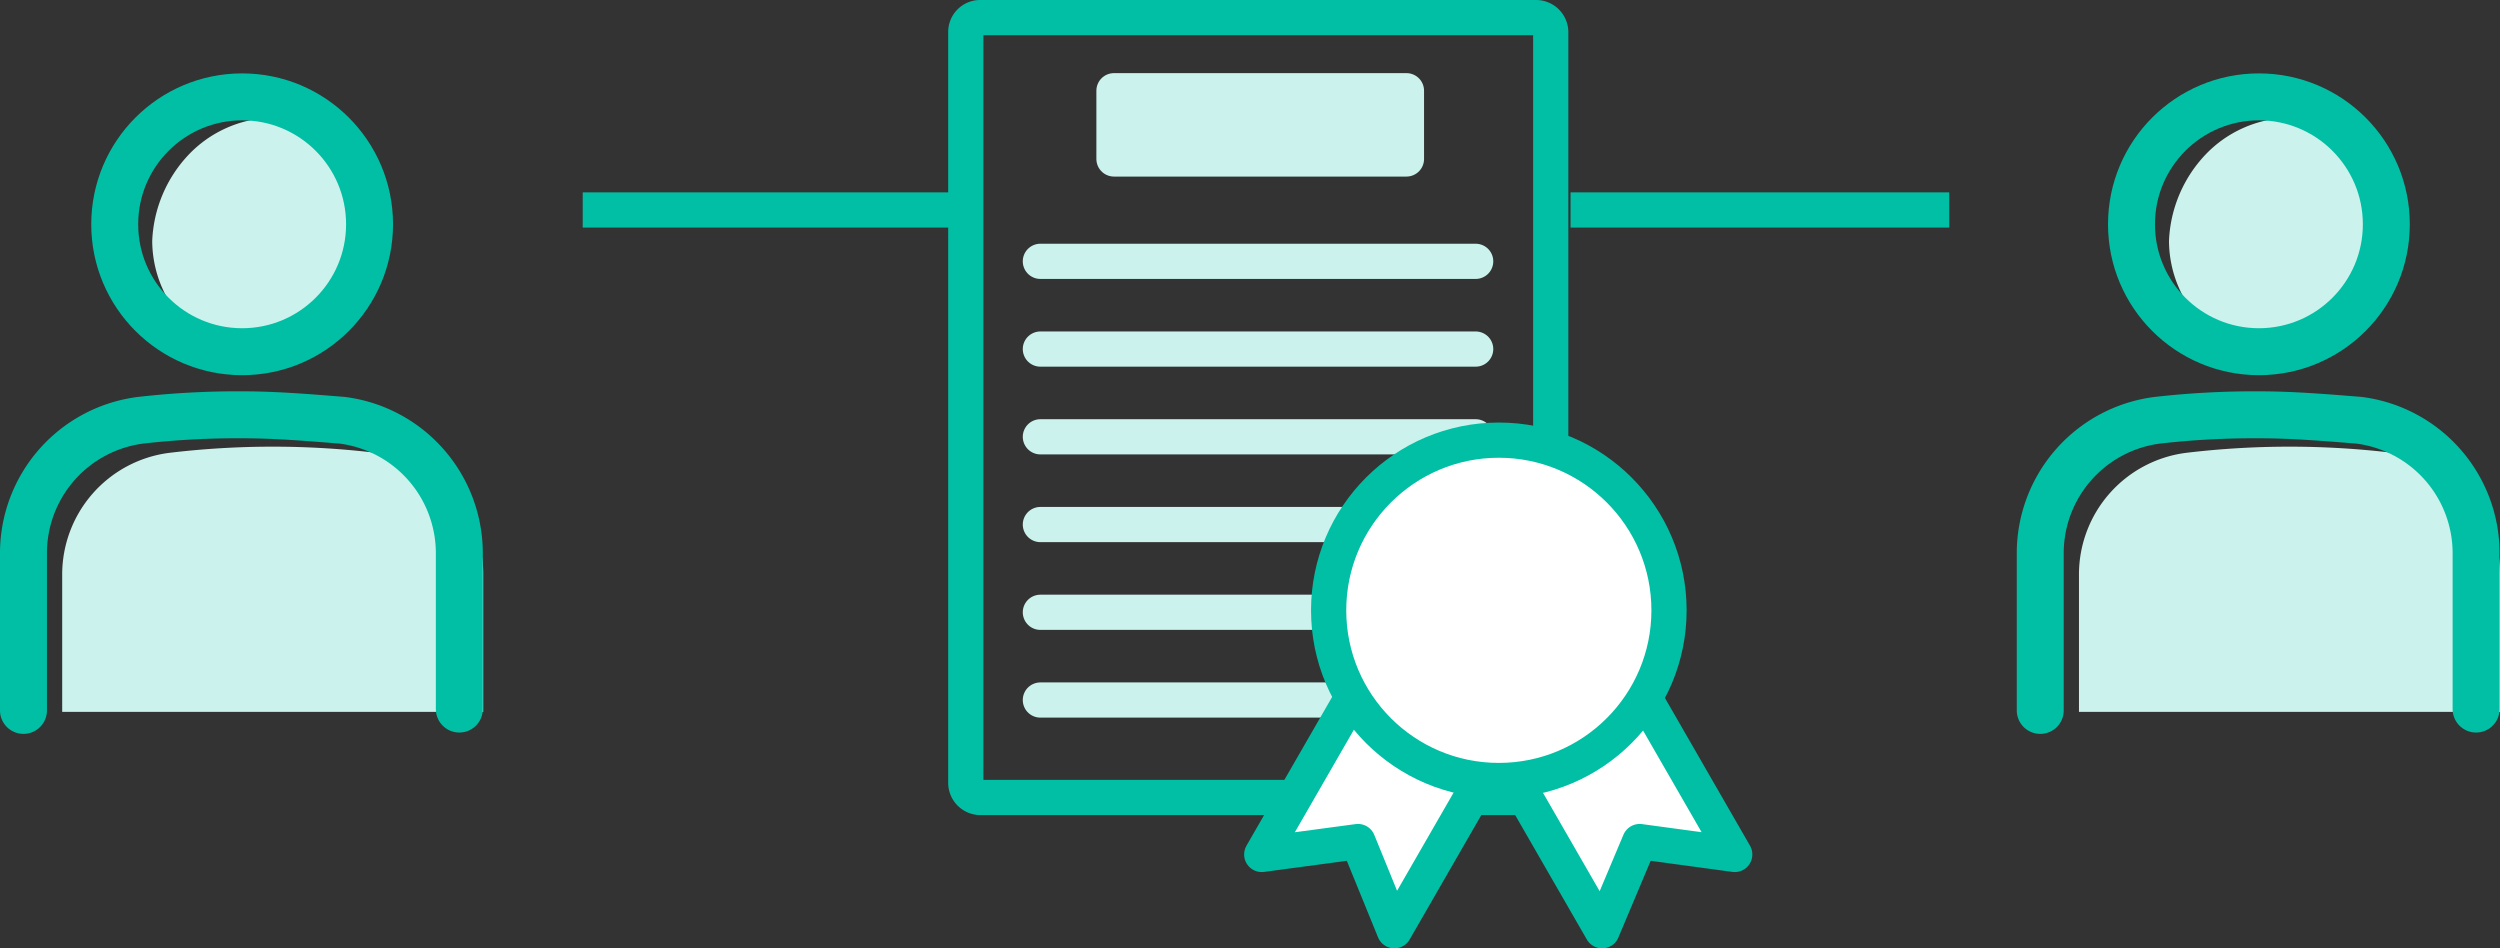
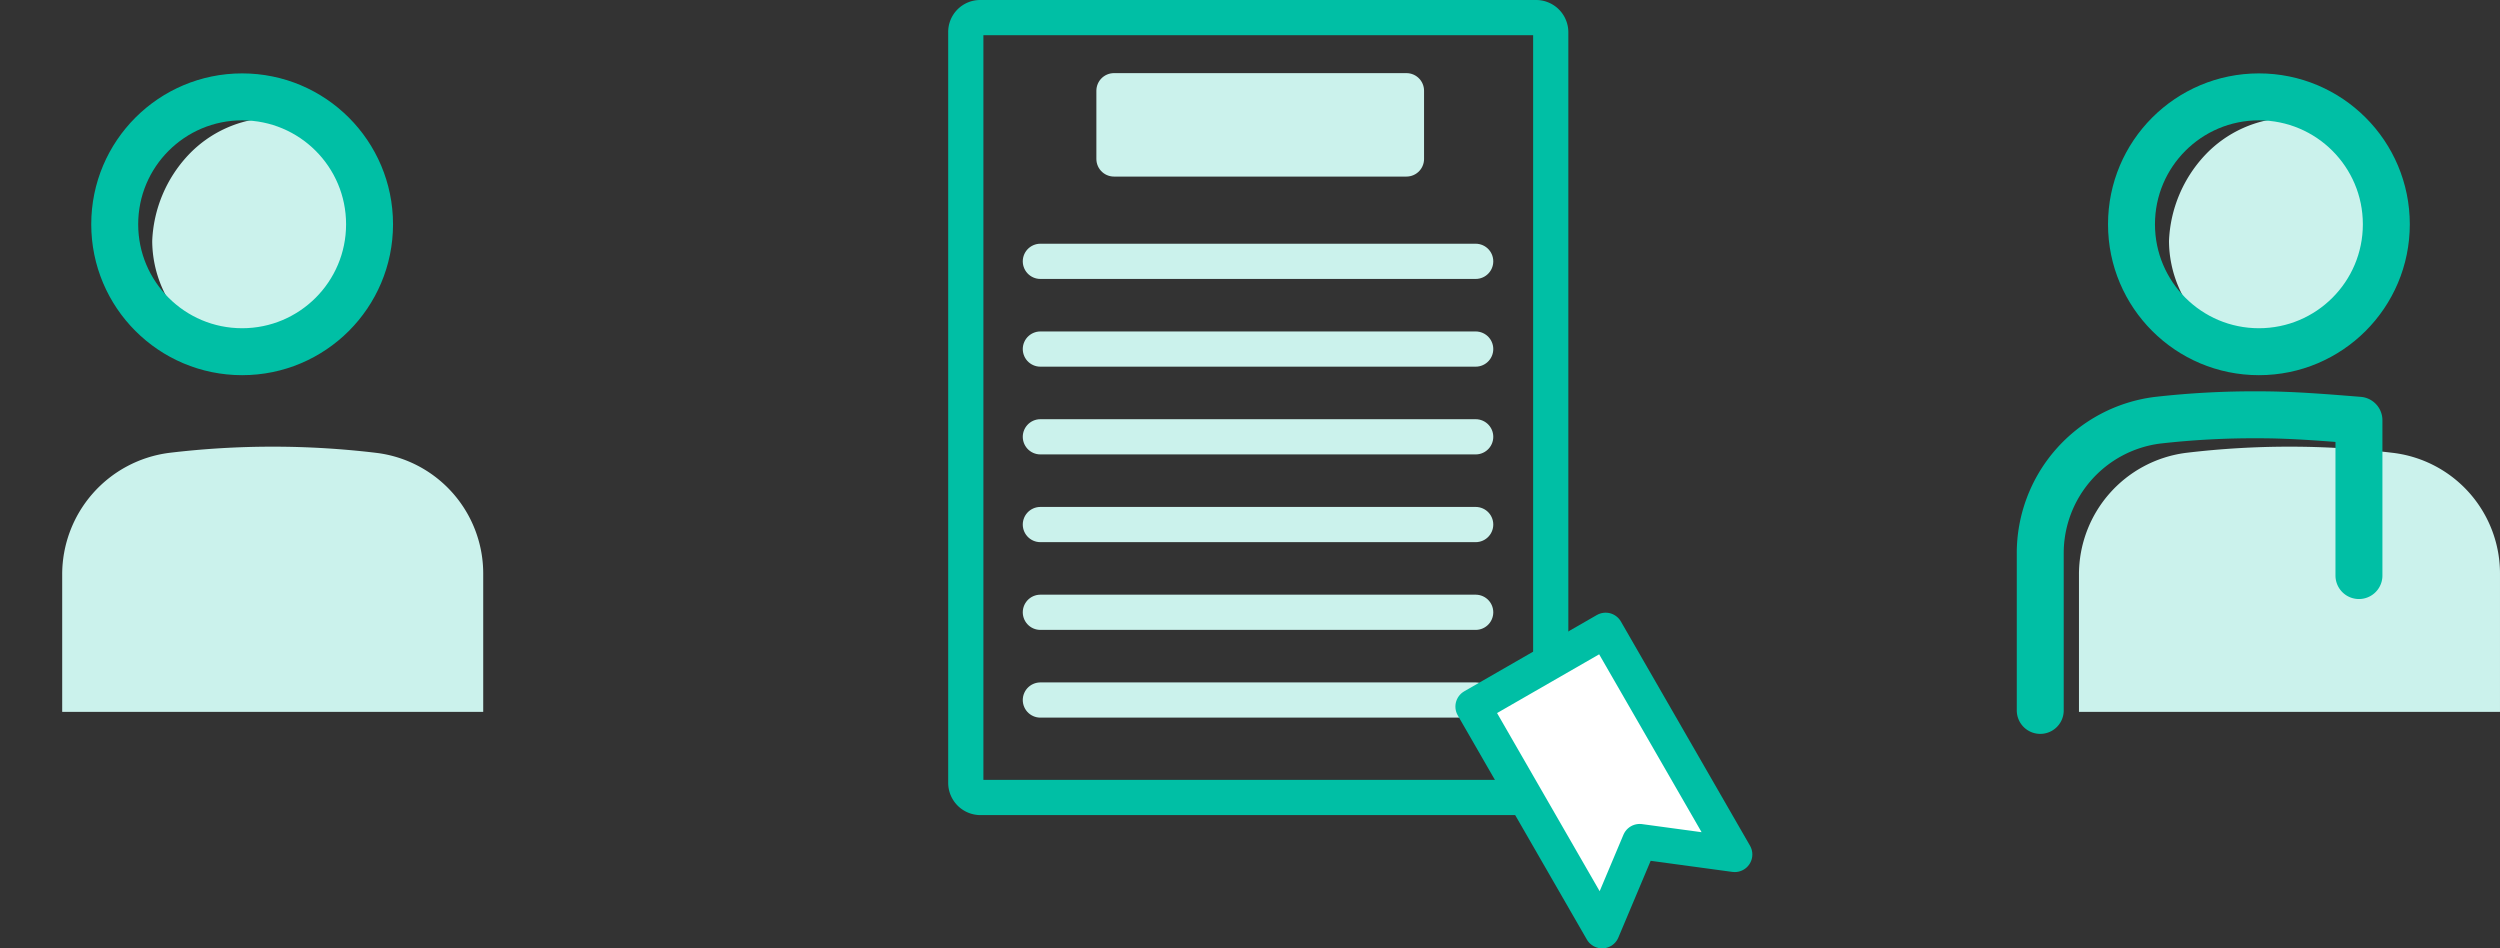
<svg xmlns="http://www.w3.org/2000/svg" width="213" height="80.8" viewBox="0 0 213 80.8">
  <rect x="0" y="0" width="213" height="80.8" fill="#333333" stroke="none" />
  <g id="グループ_580" data-name="グループ 580" transform="translate(-230 -2157.5)">
    <g id="グループ_474" data-name="グループ 474" transform="translate(-14 318)">
      <g id="document" transform="translate(326.286 1841)">
        <g id="グループ_452" data-name="グループ 452" transform="translate(0 0)">
          <path id="パス_565" data-name="パス 565" d="M673.037,369.3a1.278,1.278,0,0,1-1.246,1.246H624.446A1.25,1.25,0,0,1,623.2,369.3V305.346a1.224,1.224,0,0,1,1.246-1.246h47.345a1.25,1.25,0,0,1,1.246,1.246Z" transform="translate(-623.2 -304.1)" fill="none" stroke="#00bfa5" stroke-linecap="round" stroke-linejoin="round" stroke-miterlimit="10" stroke-width="3" />
        </g>
        <g id="グループ_453" data-name="グループ 453" transform="translate(6.354 20.765)">
          <line id="線_74" data-name="線 74" x2="37.087" fill="none" stroke="#cbf2ec" stroke-linecap="round" stroke-linejoin="round" stroke-miterlimit="10" stroke-width="3" />
          <line id="線_75" data-name="線 75" x2="37.087" transform="translate(0 7.475)" fill="none" stroke="#cbf2ec" stroke-linecap="round" stroke-linejoin="round" stroke-miterlimit="10" stroke-width="3" />
          <line id="線_76" data-name="線 76" x2="37.087" transform="translate(0 14.951)" fill="none" stroke="#cbf2ec" stroke-linecap="round" stroke-linejoin="round" stroke-miterlimit="10" stroke-width="3" />
          <line id="線_77" data-name="線 77" x2="37.087" transform="translate(0 22.426)" fill="none" stroke="#cbf2ec" stroke-linecap="round" stroke-linejoin="round" stroke-miterlimit="10" stroke-width="3" />
          <line id="線_78" data-name="線 78" x2="37.087" transform="translate(0 29.902)" fill="none" stroke="#cbf2ec" stroke-linecap="round" stroke-linejoin="round" stroke-miterlimit="10" stroke-width="3" />
          <line id="線_79" data-name="線 79" x2="37.087" transform="translate(0 37.377)" fill="none" stroke="#cbf2ec" stroke-linecap="round" stroke-linejoin="round" stroke-miterlimit="10" stroke-width="3" />
        </g>
        <rect id="長方形_153" data-name="長方形 153" width="24.918" height="5.814" transform="translate(12.625 6.23)" fill="#cbf2ec" stroke="#cbf2ec" stroke-linecap="round" stroke-linejoin="round" stroke-miterlimit="10" stroke-width="3" />
      </g>
      <g id="men" transform="translate(246 1847.753)">
        <g id="グループ_64" transform="translate(3.299 1.778)">
          <path id="パス_48" d="M681.93,381.55h0a9.44,9.44,0,0,0,6.962-2.95,10.553,10.553,0,0,0,2.832-7.316c0-5.546-4.366-10.266-9.558-10.384h-.118a10.137,10.137,0,0,0-7.08,3.186A11.364,11.364,0,0,0,671.9,371.4a10.109,10.109,0,0,0,2.95,7.08A11.023,11.023,0,0,0,681.93,381.55Z" transform="translate(-664.23 -360.9)" fill="#cbf2ec" />
          <path id="パス_49" d="M692.186,385.181a74.009,74.009,0,0,0-17.7,0,10.448,10.448,0,0,0-9.086,10.384v11.682h35.871V395.565A10.361,10.361,0,0,0,692.186,385.181Z" transform="translate(-665.4 -356.625)" fill="#cbf2ec" />
        </g>
-         <path id="パス_51_00000010310729200377651930000000096511073837511055_" d="M666.9,410.384h0V397.038a11.42,11.42,0,0,1,9.981-11.374,72.924,72.924,0,0,1,8.7-.464c2.785,0,5.571.232,8.472.464a11.42,11.42,0,0,1,9.981,11.374v13.231" transform="translate(-666.9 -358.111)" fill="none" stroke="#00bfa5" stroke-linecap="round" stroke-linejoin="round" stroke-miterlimit="10" stroke-width="4" />
        <circle id="楕円形_17" data-name="楕円形 17" cx="10.856" cy="10.856" r="10.856" transform="translate(7.774 0)" fill="none" stroke="#00bfa5" stroke-linecap="round" stroke-linejoin="round" stroke-miterlimit="10" stroke-width="4" />
      </g>
      <g id="men-2" data-name="men" transform="translate(417.829 1847.753)">
        <g id="グループ_64-2" data-name="グループ_64" transform="translate(3.299 1.778)">
          <path id="パス_48-2" data-name="パス_48" d="M681.93,381.55h0a9.44,9.44,0,0,0,6.962-2.95,10.553,10.553,0,0,0,2.832-7.316c0-5.546-4.366-10.266-9.558-10.384h-.118a10.137,10.137,0,0,0-7.08,3.186A11.364,11.364,0,0,0,671.9,371.4a10.109,10.109,0,0,0,2.95,7.08A11.023,11.023,0,0,0,681.93,381.55Z" transform="translate(-664.23 -360.9)" fill="#cbf2ec" />
          <path id="パス_49-2" data-name="パス_49" d="M692.186,385.181a74.009,74.009,0,0,0-17.7,0,10.448,10.448,0,0,0-9.086,10.384v11.682h35.871V395.565A10.361,10.361,0,0,0,692.186,385.181Z" transform="translate(-665.4 -356.625)" fill="#cbf2ec" />
        </g>
-         <path id="パス_51_00000010310729200377651930000000096511073837511055_2" data-name="パス_51_00000010310729200377651930000000096511073837511055_" d="M666.9,410.384h0V397.038a11.42,11.42,0,0,1,9.981-11.374,72.924,72.924,0,0,1,8.7-.464c2.785,0,5.571.232,8.472.464a11.42,11.42,0,0,1,9.981,11.374v13.231" transform="translate(-666.9 -358.111)" fill="none" stroke="#00bfa5" stroke-linecap="round" stroke-linejoin="round" stroke-miterlimit="10" stroke-width="4" />
+         <path id="パス_51_00000010310729200377651930000000096511073837511055_2" data-name="パス_51_00000010310729200377651930000000096511073837511055_" d="M666.9,410.384h0V397.038a11.42,11.42,0,0,1,9.981-11.374,72.924,72.924,0,0,1,8.7-.464c2.785,0,5.571.232,8.472.464v13.231" transform="translate(-666.9 -358.111)" fill="none" stroke="#00bfa5" stroke-linecap="round" stroke-linejoin="round" stroke-miterlimit="10" stroke-width="4" />
        <circle id="楕円形_17-2" data-name="楕円形 17" cx="10.856" cy="10.856" r="10.856" transform="translate(7.774 0)" fill="none" stroke="#00bfa5" stroke-linecap="round" stroke-linejoin="round" stroke-miterlimit="10" stroke-width="4" />
      </g>
-       <line id="線_81" data-name="線 81" x1="32.265" transform="translate(293.647 1857.39)" fill="none" stroke="#00bfa5" stroke-width="3" />
-       <line id="線_82" data-name="線 82" x1="32.265" transform="translate(377.812 1857.39)" fill="none" stroke="#00bfa5" stroke-width="3" />
    </g>
    <g id="keiyaku" transform="translate(107.8 1966)">
      <g id="グループ_579" data-name="グループ 579">
-         <path id="パス_585" data-name="パス 585" d="M241,270.8l-3.1-7.6-8.2,1.1,11-19.1,11.3,6.5Z" fill="#fff" stroke="#00bfa5" stroke-linecap="round" stroke-linejoin="round" stroke-miterlimit="10" stroke-width="3" />
        <path id="パス_586" data-name="パス 586" d="M270,264.3l-8.1-1.1-3.2,7.6-11-19.1,11.3-6.5Z" fill="#fff" stroke="#00bfa5" stroke-linecap="round" stroke-linejoin="round" stroke-miterlimit="10" stroke-width="3" />
      </g>
-       <circle id="楕円形_29" data-name="楕円形 29" cx="14.5" cy="14.5" r="14.5" transform="translate(235.4 229)" fill="#fff" stroke="#00bfa5" stroke-linecap="round" stroke-linejoin="round" stroke-miterlimit="10" stroke-width="3" />
    </g>
  </g>
</svg>